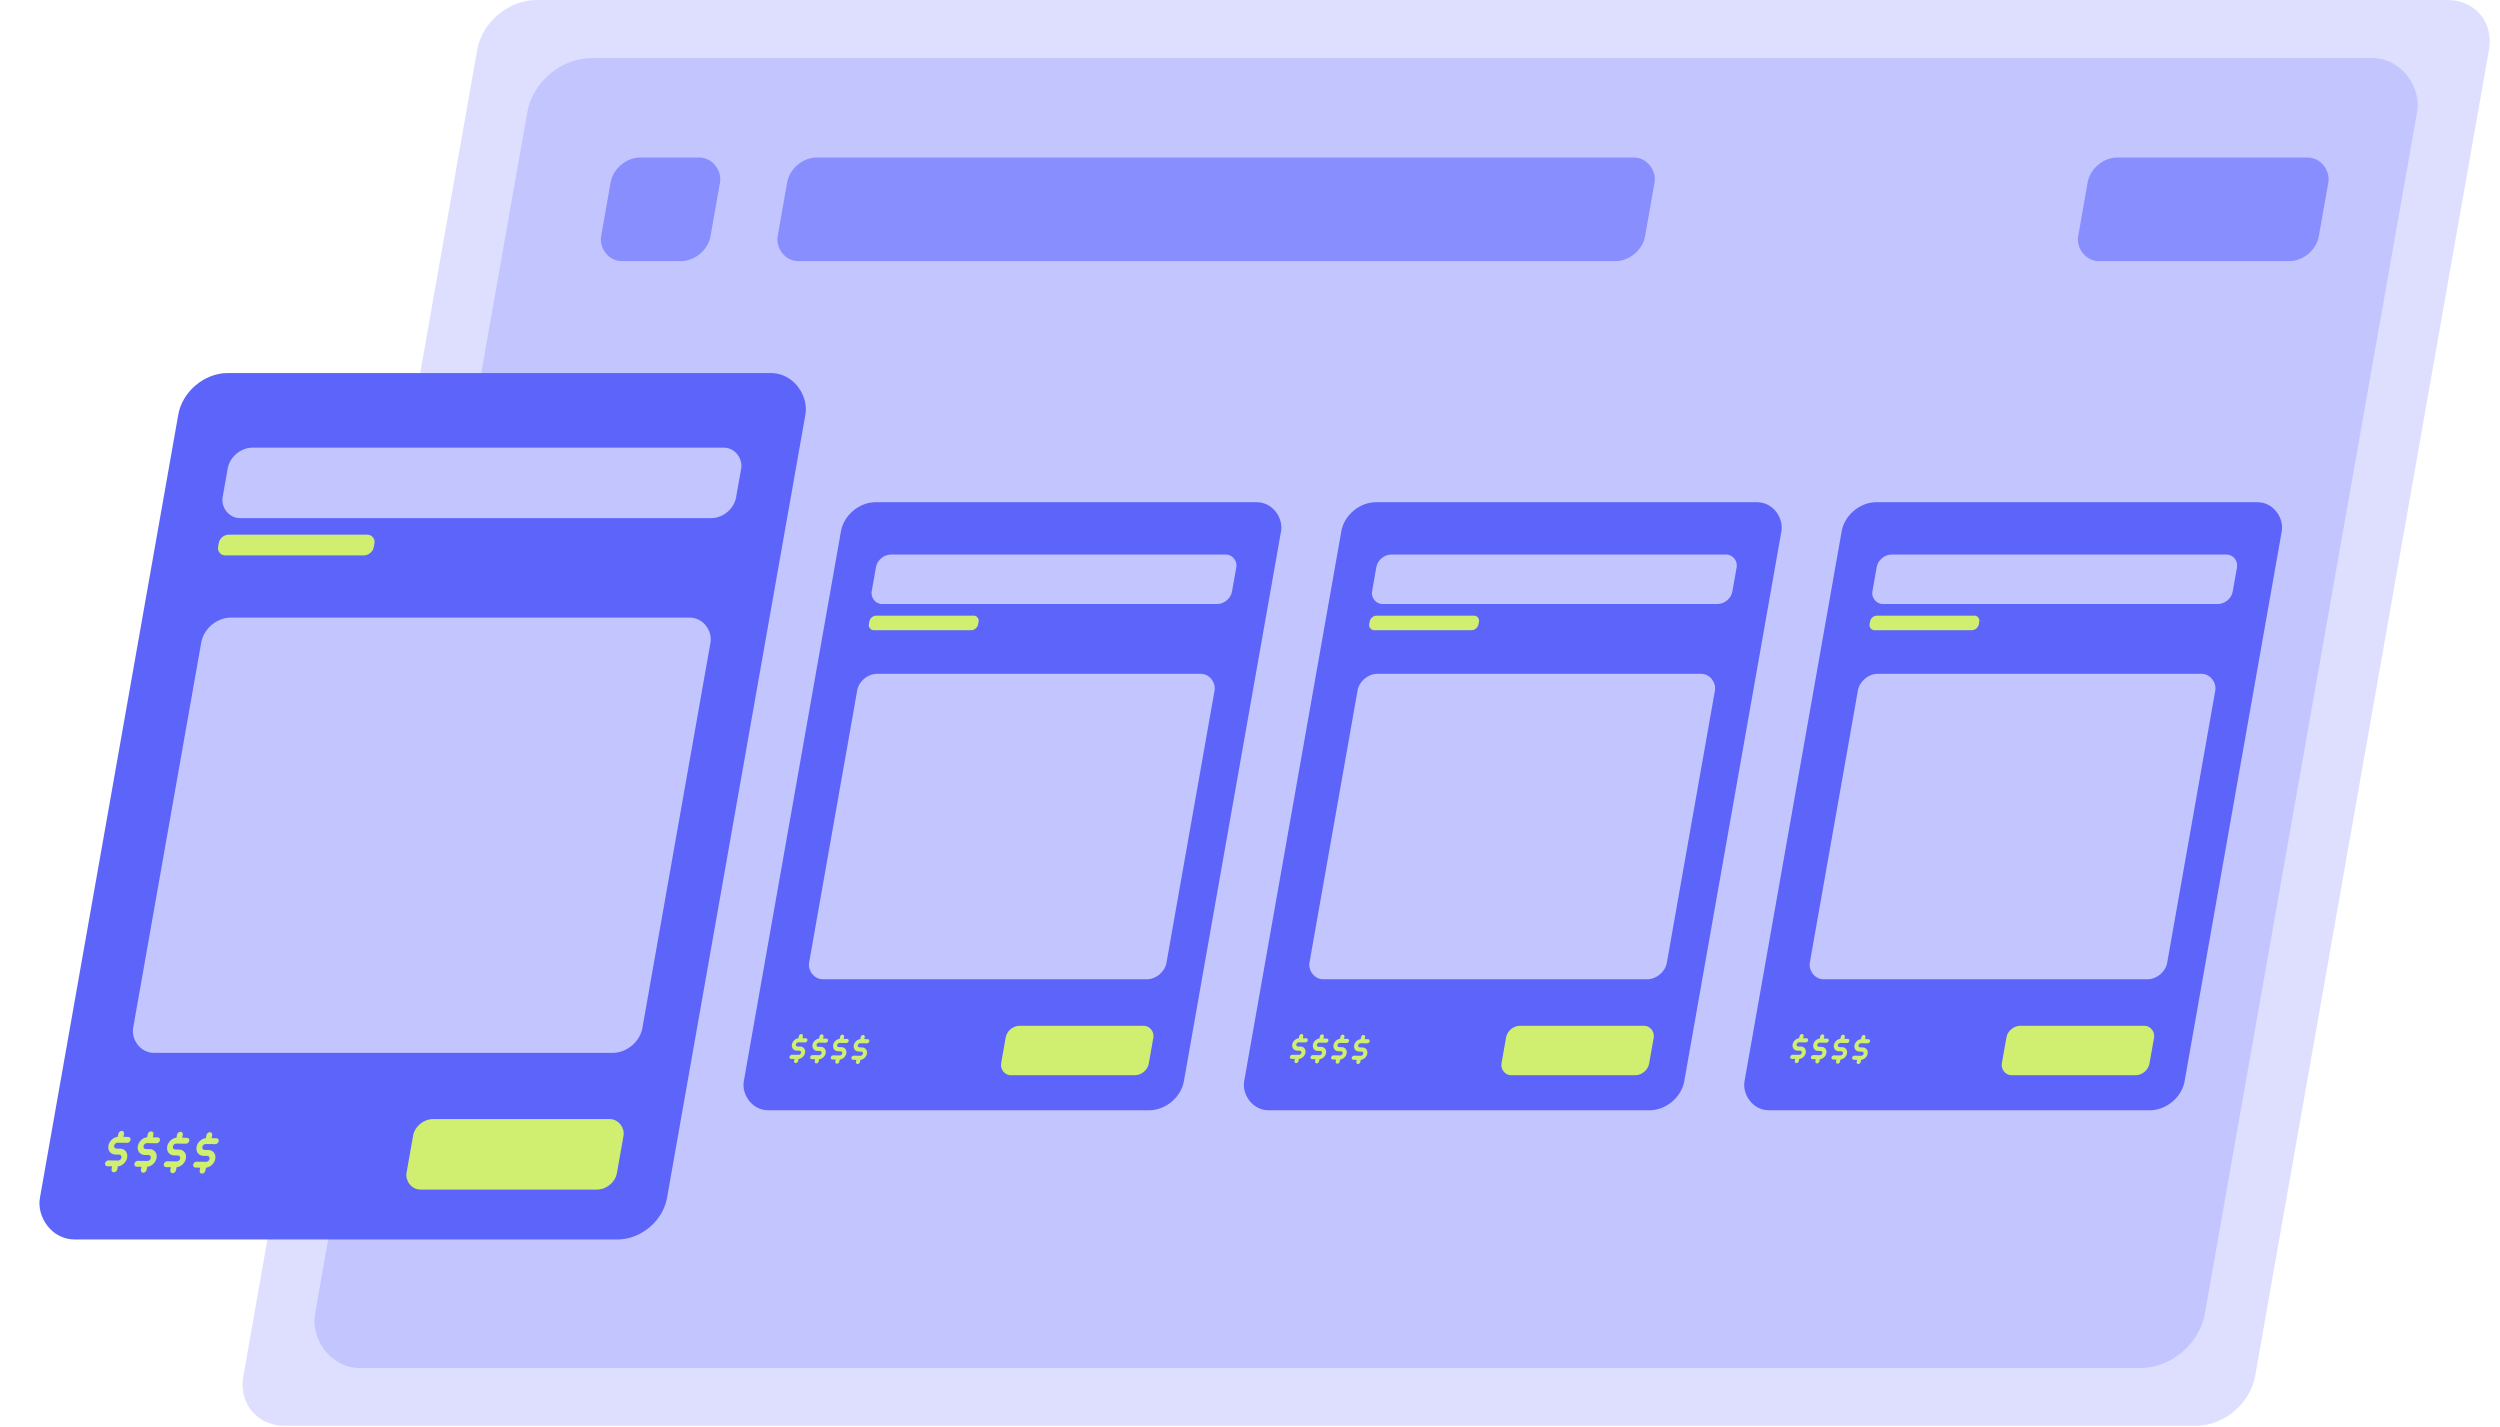
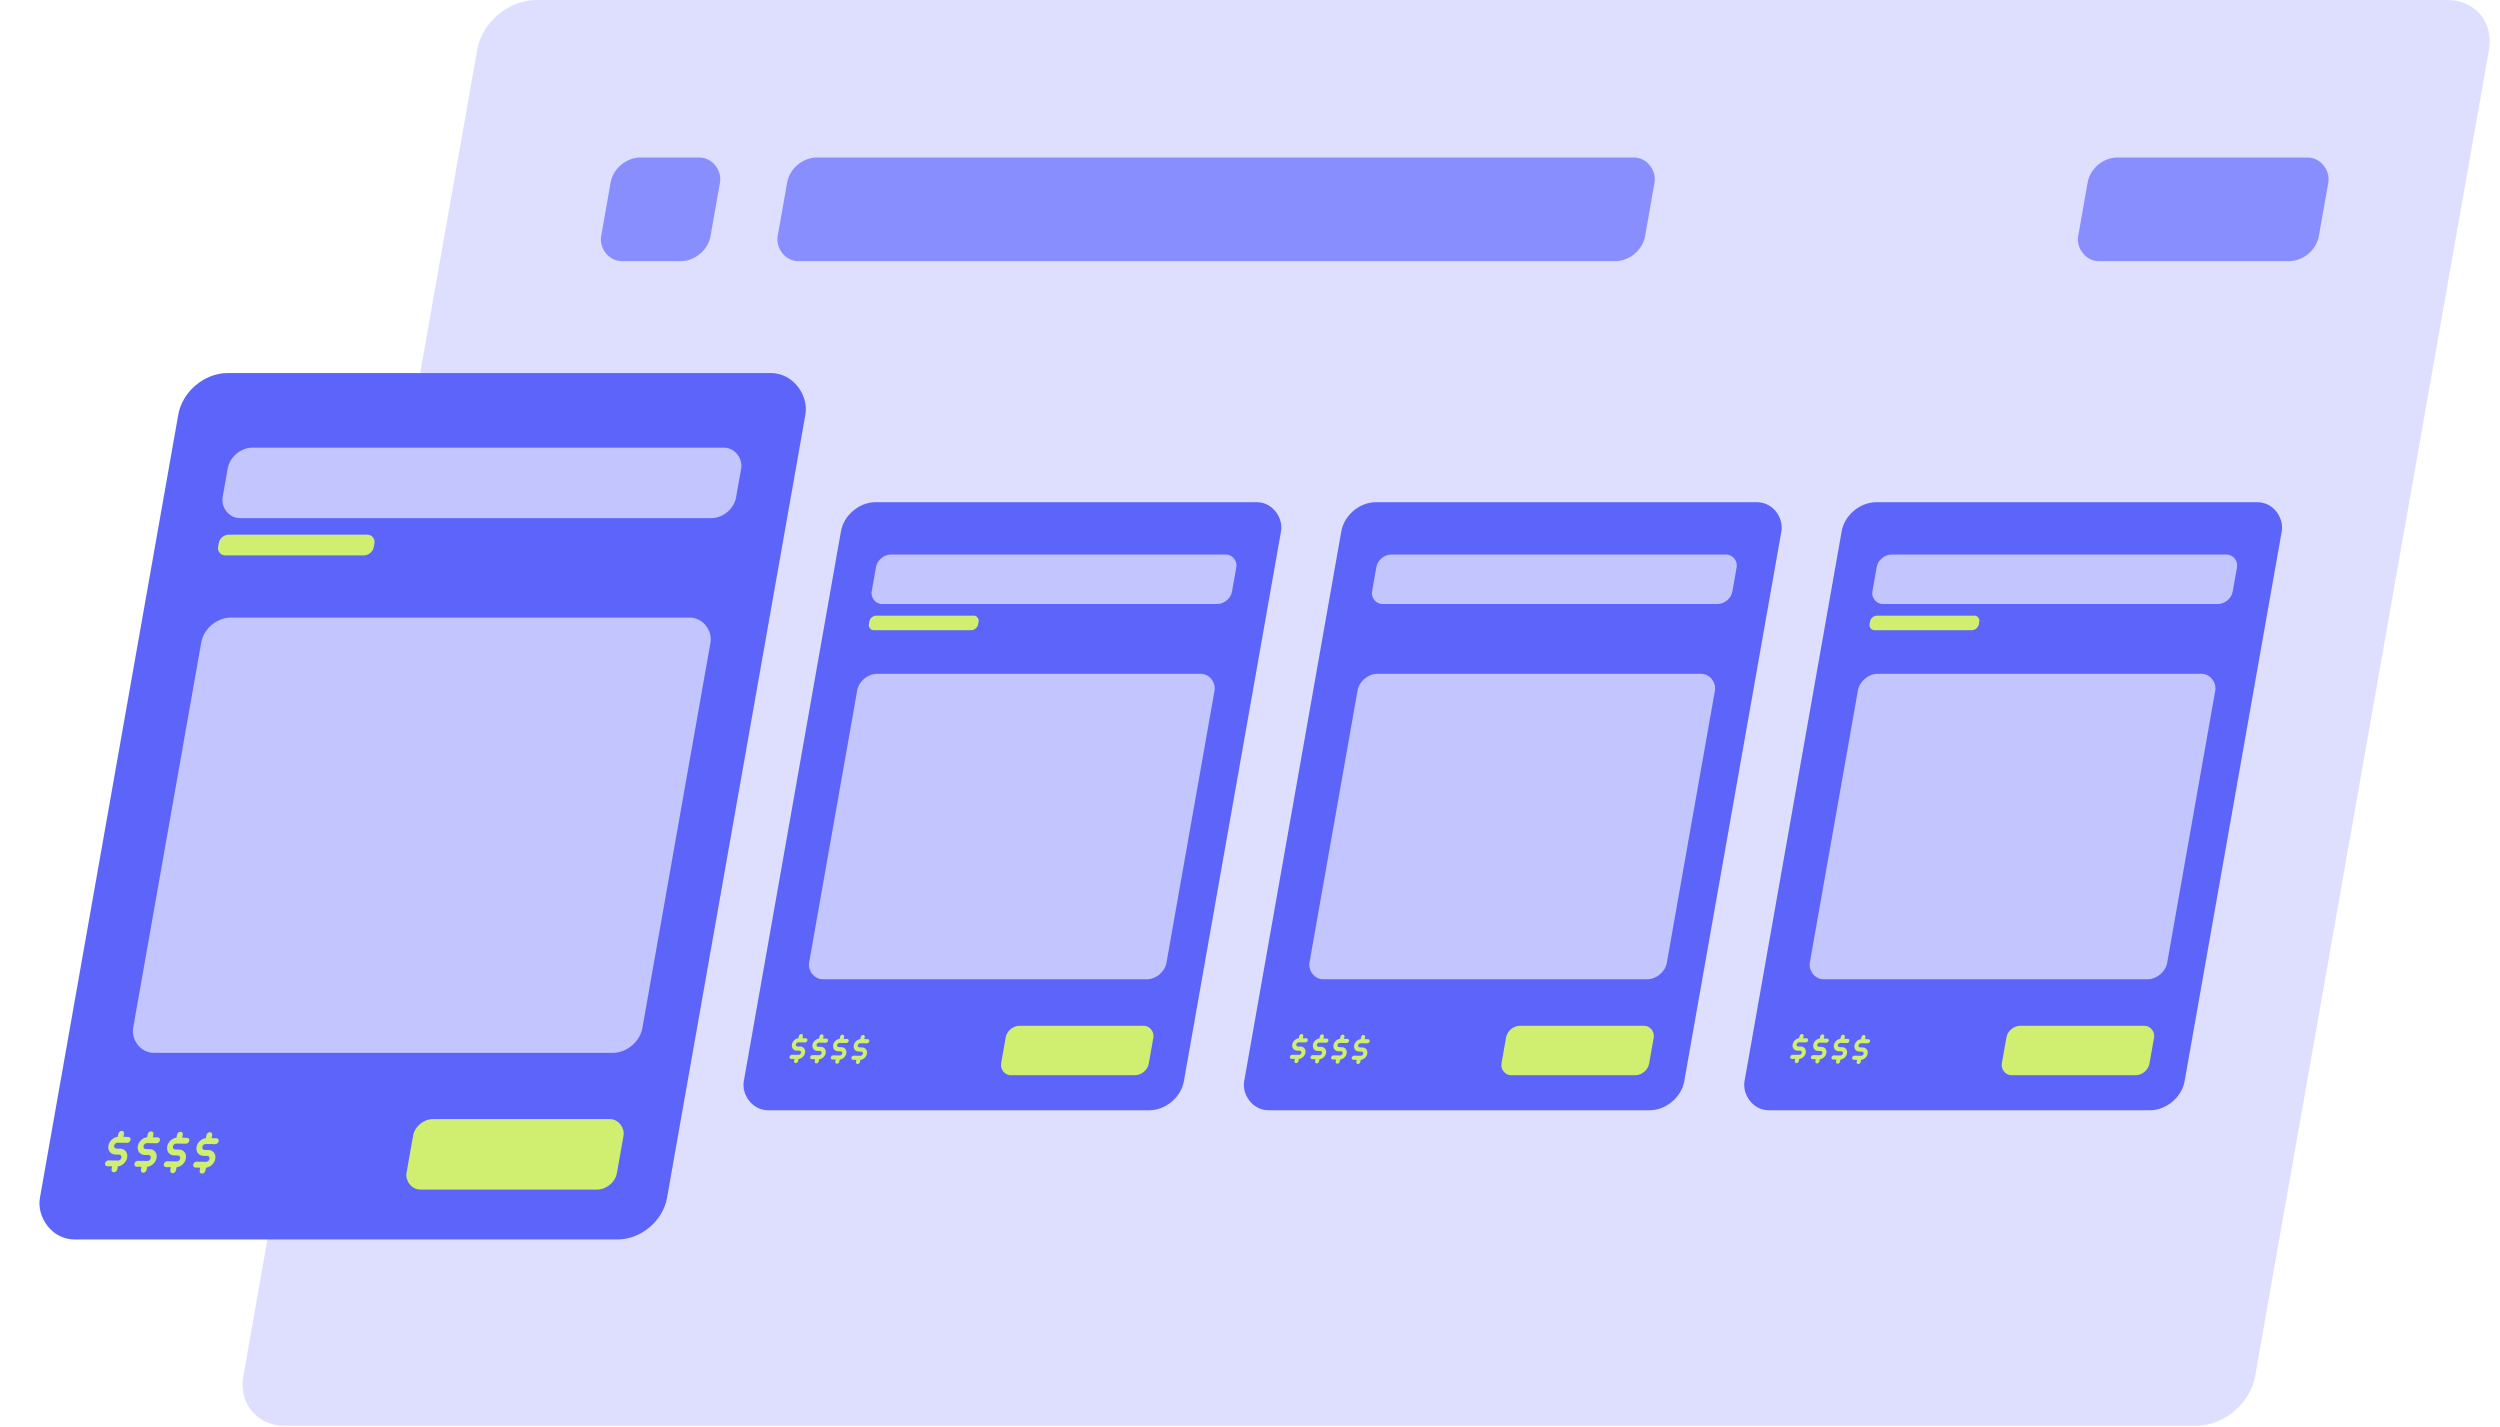
<svg xmlns="http://www.w3.org/2000/svg" width="594" height="339" viewBox="0 0 594 339" fill="none">
  <path d="M113.385 11.818C114.536 5.291 120.841 0 127.469 0H581.469C588.096 0 592.536 5.291 591.385 11.818L535.818 326.956C534.667 333.483 528.361 338.774 521.734 338.774H67.734C61.106 338.774 56.667 333.483 57.818 326.956L113.385 11.818Z" fill="#DEDFFF" />
-   <rect width="449" height="316" rx="13" transform="matrix(1 0 -0.174 0.985 127.566 13.787)" fill="#C3C5FF" />
  <rect width="25.988" height="25" rx="6" transform="matrix(1 0 -0.174 0.985 146.133 37.423)" fill="#898EFF" />
  <rect width="206.098" height="25" rx="6" transform="matrix(1 0 -0.174 0.985 188.074 37.423)" fill="#898EFF" />
  <rect width="57.182" height="25" rx="6" transform="matrix(1 0 -0.174 0.985 497.074 37.423)" fill="#898EFF" />
  <rect width="149" height="209" rx="10" transform="matrix(1 0 -0.174 0.985 44.105 88.633)" fill="#5D64F9" />
  <rect width="50" height="17" rx="4" transform="matrix(1 0 -0.174 0.985 98.848 265.898)" fill="#D0EE6F" />
  <rect width="121" height="105" rx="6" transform="matrix(1 0 -0.174 0.985 48.859 146.737)" fill="#C3C5FF" />
  <rect width="122" height="17" rx="5" transform="matrix(1 0 -0.174 0.985 54.98 106.359)" fill="#C3C5FF" />
  <rect width="37" height="5" rx="2" transform="matrix(1 0 -0.174 0.985 52.332 127.04)" fill="#D0EE6F" />
  <path fill-rule="evenodd" clip-rule="evenodd" d="M28.931 268.698C29.306 268.704 29.55 269.023 29.476 269.412L29.341 270.115L30.475 270.132C30.85 270.138 31.094 270.457 31.02 270.845C30.945 271.234 30.581 271.544 30.205 271.539L27.939 271.505C27.758 271.503 27.571 271.574 27.418 271.704C27.265 271.834 27.16 272.012 27.124 272.198C27.088 272.385 27.125 272.565 27.228 272.699C27.33 272.833 27.489 272.909 27.669 272.912L28.576 272.925C29.117 272.933 29.593 273.163 29.9 273.565C30.207 273.966 30.319 274.506 30.212 275.065C30.104 275.625 29.787 276.159 29.328 276.549C28.934 276.884 28.465 277.09 27.997 277.136L27.86 277.852C27.785 278.241 27.42 278.551 27.045 278.545C26.669 278.54 26.425 278.22 26.5 277.832L26.634 277.129L25.501 277.112C25.125 277.106 24.881 276.787 24.956 276.399C25.03 276.01 25.395 275.7 25.77 275.705L28.037 275.739C28.217 275.741 28.404 275.67 28.557 275.54C28.71 275.41 28.816 275.232 28.852 275.045C28.887 274.859 28.85 274.679 28.748 274.545C28.645 274.411 28.487 274.335 28.306 274.332L27.4 274.319C26.859 274.311 26.382 274.081 26.076 273.679C25.769 273.278 25.657 272.738 25.764 272.178C25.871 271.619 26.189 271.085 26.647 270.695C27.041 270.36 27.511 270.154 27.979 270.108L28.116 269.392C28.19 269.003 28.555 268.693 28.931 268.698Z" fill="#D0EE6F" />
  <path fill-rule="evenodd" clip-rule="evenodd" d="M35.911 268.801C36.287 268.807 36.531 269.126 36.456 269.515L36.322 270.218L37.455 270.235C37.831 270.241 38.075 270.56 38 270.948C37.926 271.337 37.561 271.647 37.186 271.642L34.919 271.608C34.739 271.606 34.552 271.677 34.399 271.807C34.246 271.937 34.14 272.115 34.104 272.302C34.069 272.488 34.106 272.668 34.208 272.802C34.31 272.936 34.469 273.012 34.65 273.015L35.556 273.028C36.097 273.036 36.574 273.266 36.88 273.668C37.187 274.069 37.299 274.609 37.192 275.169C37.085 275.728 36.767 276.262 36.309 276.652C35.915 276.987 35.445 277.193 34.977 277.239L34.84 277.955C34.766 278.344 34.401 278.654 34.025 278.648C33.65 278.643 33.406 278.324 33.48 277.935L33.615 277.232L32.481 277.215C32.106 277.209 31.862 276.89 31.936 276.502C32.011 276.113 32.375 275.803 32.751 275.808L35.017 275.842C35.198 275.844 35.385 275.773 35.538 275.643C35.691 275.513 35.796 275.335 35.832 275.148C35.868 274.962 35.831 274.782 35.728 274.648C35.626 274.514 35.467 274.438 35.287 274.435L34.38 274.422C33.839 274.414 33.363 274.184 33.056 273.782C32.749 273.381 32.637 272.841 32.744 272.281C32.852 271.722 33.169 271.188 33.628 270.798C34.022 270.463 34.492 270.257 34.959 270.211L35.096 269.495C35.171 269.106 35.536 268.796 35.911 268.801Z" fill="#D0EE6F" />
  <path fill-rule="evenodd" clip-rule="evenodd" d="M42.892 268.905C43.267 268.91 43.511 269.229 43.437 269.618L43.302 270.321L44.435 270.338C44.811 270.344 45.055 270.663 44.981 271.051C44.906 271.44 44.542 271.75 44.166 271.745L41.9 271.711C41.719 271.709 41.532 271.78 41.379 271.91C41.227 272.04 41.121 272.218 41.085 272.405C41.049 272.591 41.087 272.771 41.189 272.905C41.291 273.039 41.45 273.115 41.63 273.118L42.537 273.131C43.078 273.139 43.554 273.369 43.861 273.771C44.168 274.172 44.28 274.712 44.172 275.272C44.065 275.831 43.748 276.365 43.289 276.755C42.895 277.09 42.425 277.296 41.958 277.342L41.82 278.058C41.746 278.447 41.381 278.757 41.006 278.751C40.63 278.746 40.386 278.427 40.461 278.038L40.595 277.335L39.462 277.318C39.086 277.312 38.842 276.993 38.917 276.605C38.991 276.216 39.356 275.906 39.731 275.911L41.998 275.945C42.178 275.947 42.365 275.876 42.518 275.746C42.671 275.616 42.777 275.438 42.813 275.251C42.848 275.065 42.811 274.885 42.709 274.751C42.606 274.617 42.448 274.541 42.267 274.538L41.361 274.525C40.82 274.517 40.343 274.287 40.037 273.885C39.73 273.484 39.618 272.944 39.725 272.384C39.832 271.825 40.15 271.291 40.608 270.901C41.002 270.566 41.472 270.36 41.94 270.314L42.077 269.598C42.151 269.209 42.516 268.899 42.892 268.905Z" fill="#D0EE6F" />
  <path fill-rule="evenodd" clip-rule="evenodd" d="M49.872 269.008C50.248 269.014 50.492 269.333 50.417 269.721L50.283 270.425L51.416 270.442C51.791 270.447 52.036 270.766 51.961 271.155C51.887 271.543 51.522 271.854 51.147 271.848L48.88 271.815C48.7 271.812 48.513 271.884 48.36 272.014C48.207 272.144 48.101 272.322 48.065 272.508C48.03 272.695 48.067 272.875 48.169 273.008C48.272 273.142 48.43 273.219 48.611 273.221L49.517 273.235C50.058 273.243 50.535 273.473 50.841 273.874C51.148 274.276 51.26 274.815 51.153 275.375C51.046 275.935 50.728 276.468 50.27 276.858C49.876 277.193 49.406 277.399 48.938 277.445L48.801 278.162C48.727 278.55 48.362 278.861 47.986 278.855C47.611 278.849 47.367 278.53 47.441 278.142L47.576 277.438L46.442 277.422C46.067 277.416 45.823 277.097 45.897 276.708C45.971 276.32 46.336 276.009 46.712 276.015L48.978 276.048C49.159 276.051 49.346 275.979 49.499 275.849C49.651 275.719 49.757 275.542 49.793 275.355C49.829 275.168 49.791 274.988 49.689 274.855C49.587 274.721 49.428 274.644 49.248 274.642L48.341 274.628C47.8 274.62 47.324 274.39 47.017 273.989C46.71 273.587 46.598 273.048 46.705 272.488C46.812 271.928 47.13 271.395 47.589 271.005C47.983 270.67 48.453 270.464 48.92 270.418L49.057 269.701C49.132 269.313 49.497 269.002 49.872 269.008Z" fill="#D0EE6F" />
  <rect width="104.564" height="146.671" rx="7" transform="matrix(1 0 -0.174 0.985 201.031 119.324)" fill="#5D64F9" />
  <rect width="35.089" height="11.93" rx="2.807" transform="matrix(1 0 -0.174 0.985 239.445 243.724)" fill="#D0EE6F" />
  <rect width="84.915" height="73.686" rx="4" transform="matrix(1 0 -0.174 0.985 204.367 160.1)" fill="#C3C5FF" />
  <rect width="85.616" height="11.93" rx="3" transform="matrix(1 0 -0.174 0.985 208.66 131.764)" fill="#C3C5FF" />
  <rect width="25.966" height="3.509" rx="1.404" transform="matrix(1 0 -0.174 0.985 206.801 146.277)" fill="#D0EE6F" />
  <path fill-rule="evenodd" clip-rule="evenodd" d="M190.382 245.689C190.646 245.693 190.817 245.917 190.765 246.19L190.671 246.684L191.466 246.695C191.729 246.699 191.901 246.923 191.849 247.196C191.796 247.469 191.54 247.687 191.277 247.683L189.686 247.659C189.56 247.657 189.428 247.707 189.321 247.799C189.214 247.89 189.14 248.015 189.115 248.146C189.089 248.277 189.116 248.403 189.187 248.497C189.259 248.591 189.371 248.644 189.497 248.646L190.133 248.656C190.513 248.661 190.847 248.823 191.063 249.104C191.278 249.386 191.357 249.765 191.281 250.158C191.206 250.55 190.983 250.925 190.662 251.199C190.385 251.434 190.055 251.578 189.727 251.61L189.631 252.113C189.579 252.386 189.323 252.604 189.059 252.6C188.795 252.596 188.624 252.372 188.676 252.099L188.771 251.606L187.976 251.594C187.712 251.59 187.541 251.366 187.593 251.093C187.645 250.821 187.901 250.603 188.165 250.607L189.755 250.63C189.882 250.632 190.013 250.582 190.12 250.491C190.228 250.399 190.302 250.274 190.327 250.144C190.352 250.013 190.326 249.886 190.254 249.792C190.182 249.699 190.071 249.645 189.944 249.643L189.308 249.633C188.928 249.628 188.594 249.466 188.379 249.185C188.164 248.903 188.085 248.524 188.16 248.132C188.235 247.739 188.458 247.364 188.78 247.091C189.056 246.855 189.386 246.711 189.714 246.679L189.811 246.176C189.863 245.903 190.119 245.686 190.382 245.689Z" fill="#D0EE6F" />
  <path fill-rule="evenodd" clip-rule="evenodd" d="M195.281 245.762C195.544 245.766 195.716 245.99 195.664 246.262L195.569 246.756L196.364 246.768C196.628 246.772 196.799 246.996 196.747 247.268C196.695 247.541 196.439 247.759 196.175 247.755L194.585 247.731C194.458 247.73 194.327 247.78 194.22 247.871C194.112 247.962 194.038 248.087 194.013 248.218C193.988 248.349 194.014 248.475 194.086 248.569C194.158 248.663 194.269 248.717 194.396 248.719L195.032 248.728C195.412 248.734 195.746 248.895 195.961 249.177C196.176 249.458 196.255 249.837 196.18 250.23C196.105 250.623 195.882 250.997 195.56 251.271C195.284 251.506 194.954 251.65 194.625 251.683L194.529 252.185C194.477 252.458 194.221 252.676 193.957 252.672C193.694 252.668 193.523 252.444 193.575 252.171L193.669 251.678L192.874 251.666C192.61 251.662 192.439 251.438 192.491 251.165C192.544 250.893 192.8 250.675 193.063 250.679L194.654 250.702C194.78 250.704 194.912 250.654 195.019 250.563C195.126 250.472 195.2 250.347 195.225 250.216C195.25 250.085 195.224 249.959 195.153 249.865C195.081 249.771 194.969 249.717 194.843 249.715L194.207 249.706C193.827 249.7 193.493 249.539 193.277 249.257C193.062 248.975 192.983 248.597 193.059 248.204C193.134 247.811 193.357 247.437 193.678 247.163C193.955 246.928 194.285 246.783 194.613 246.751L194.709 246.248C194.761 245.976 195.017 245.758 195.281 245.762Z" fill="#D0EE6F" />
  <path fill-rule="evenodd" clip-rule="evenodd" d="M200.179 245.834C200.443 245.838 200.614 246.062 200.562 246.335L200.467 246.828L201.263 246.84C201.526 246.844 201.698 247.068 201.645 247.341C201.593 247.613 201.337 247.831 201.074 247.827L199.483 247.804C199.357 247.802 199.225 247.852 199.118 247.943C199.011 248.034 198.936 248.159 198.911 248.29C198.886 248.421 198.913 248.547 198.984 248.641C199.056 248.735 199.167 248.789 199.294 248.791L199.93 248.8C200.31 248.806 200.644 248.967 200.859 249.249C201.075 249.531 201.153 249.909 201.078 250.302C201.003 250.695 200.78 251.069 200.458 251.343C200.182 251.578 199.852 251.723 199.524 251.755L199.428 252.258C199.375 252.53 199.119 252.748 198.856 252.744C198.592 252.74 198.421 252.516 198.473 252.244L198.568 251.75L197.772 251.738C197.509 251.734 197.338 251.51 197.39 251.238C197.442 250.965 197.698 250.747 197.962 250.751L199.552 250.775C199.679 250.776 199.81 250.726 199.917 250.635C200.024 250.544 200.099 250.419 200.124 250.288C200.149 250.157 200.123 250.031 200.051 249.937C199.979 249.843 199.868 249.789 199.741 249.787L199.105 249.778C198.725 249.772 198.391 249.611 198.176 249.329C197.96 249.048 197.882 248.669 197.957 248.276C198.032 247.883 198.255 247.509 198.577 247.235C198.853 247 199.183 246.856 199.511 246.823L199.608 246.321C199.66 246.048 199.916 245.83 200.179 245.834Z" fill="#D0EE6F" />
  <path fill-rule="evenodd" clip-rule="evenodd" d="M205.082 245.906C205.345 245.91 205.517 246.134 205.464 246.407L205.37 246.9L206.165 246.912C206.429 246.916 206.6 247.14 206.548 247.413C206.496 247.685 206.24 247.903 205.976 247.899L204.385 247.876C204.259 247.874 204.128 247.924 204.02 248.015C203.913 248.107 203.839 248.232 203.814 248.362C203.789 248.493 203.815 248.62 203.887 248.714C203.958 248.807 204.07 248.861 204.196 248.863L204.833 248.873C205.212 248.878 205.547 249.04 205.762 249.321C205.977 249.603 206.056 249.982 205.981 250.374C205.905 250.767 205.682 251.142 205.361 251.415C205.084 251.651 204.754 251.795 204.426 251.827L204.33 252.33C204.278 252.603 204.022 252.82 203.758 252.817C203.495 252.813 203.323 252.589 203.376 252.316L203.47 251.822L202.675 251.811C202.411 251.807 202.24 251.583 202.292 251.31C202.344 251.037 202.6 250.819 202.864 250.823L204.454 250.847C204.581 250.849 204.712 250.799 204.82 250.707C204.927 250.616 205.001 250.491 205.026 250.36C205.051 250.229 205.025 250.103 204.953 250.009C204.882 249.915 204.77 249.862 204.644 249.86L204.007 249.85C203.628 249.845 203.293 249.683 203.078 249.402C202.863 249.12 202.784 248.741 202.859 248.348C202.935 247.956 203.158 247.581 203.479 247.307C203.756 247.072 204.085 246.928 204.414 246.896L204.51 246.393C204.562 246.12 204.818 245.902 205.082 245.906Z" fill="#D0EE6F" />
  <rect width="104.564" height="146.671" rx="7" transform="matrix(1 0 -0.174 0.985 319.918 119.324)" fill="#5D64F9" />
  <rect width="35.089" height="11.93" rx="2.807" transform="matrix(1 0 -0.174 0.985 358.332 243.724)" fill="#D0EE6F" />
  <rect width="84.915" height="73.686" rx="4" transform="matrix(1 0 -0.174 0.985 323.254 160.1)" fill="#C3C5FF" />
  <rect width="85.616" height="11.93" rx="3" transform="matrix(1 0 -0.174 0.985 327.547 131.764)" fill="#C3C5FF" />
-   <rect width="25.966" height="3.509" rx="1.404" transform="matrix(1 0 -0.174 0.985 325.688 146.277)" fill="#D0EE6F" />
  <path fill-rule="evenodd" clip-rule="evenodd" d="M309.269 245.689C309.533 245.693 309.704 245.917 309.652 246.19L309.557 246.684L310.353 246.695C310.616 246.699 310.787 246.923 310.735 247.196C310.683 247.469 310.427 247.687 310.164 247.683L308.573 247.659C308.446 247.657 308.315 247.707 308.208 247.799C308.101 247.89 308.026 248.015 308.001 248.146C307.976 248.277 308.002 248.403 308.074 248.497C308.146 248.591 308.257 248.644 308.384 248.646L309.02 248.656C309.4 248.661 309.734 248.823 309.949 249.104C310.165 249.386 310.243 249.765 310.168 250.158C310.093 250.55 309.87 250.925 309.548 251.199C309.272 251.434 308.942 251.578 308.614 251.61L308.517 252.113C308.465 252.386 308.209 252.604 307.946 252.6C307.682 252.596 307.511 252.372 307.563 252.099L307.658 251.606L306.862 251.594C306.599 251.59 306.427 251.366 306.48 251.093C306.532 250.821 306.788 250.603 307.051 250.607L308.642 250.63C308.769 250.632 308.9 250.582 309.007 250.491C309.114 250.399 309.189 250.274 309.214 250.144C309.239 250.013 309.213 249.886 309.141 249.792C309.069 249.699 308.958 249.645 308.831 249.643L308.195 249.633C307.815 249.628 307.481 249.466 307.266 249.185C307.05 248.903 306.972 248.524 307.047 248.132C307.122 247.739 307.345 247.364 307.667 247.091C307.943 246.855 308.273 246.711 308.601 246.679L308.697 246.176C308.75 245.903 309.006 245.686 309.269 245.689Z" fill="#D0EE6F" />
  <path fill-rule="evenodd" clip-rule="evenodd" d="M314.168 245.762C314.431 245.766 314.603 245.99 314.55 246.262L314.456 246.756L315.251 246.768C315.515 246.772 315.686 246.996 315.634 247.268C315.582 247.541 315.326 247.759 315.062 247.755L313.471 247.731C313.345 247.73 313.213 247.78 313.106 247.871C312.999 247.962 312.925 248.087 312.9 248.218C312.875 248.349 312.901 248.475 312.973 248.569C313.044 248.663 313.156 248.717 313.282 248.719L313.919 248.728C314.298 248.734 314.632 248.895 314.848 249.177C315.063 249.458 315.142 249.837 315.067 250.23C314.991 250.623 314.768 250.997 314.447 251.271C314.17 251.506 313.84 251.65 313.512 251.683L313.416 252.185C313.364 252.458 313.108 252.676 312.844 252.672C312.581 252.668 312.409 252.444 312.462 252.171L312.556 251.678L311.761 251.666C311.497 251.662 311.326 251.438 311.378 251.165C311.43 250.893 311.686 250.675 311.95 250.679L313.54 250.702C313.667 250.704 313.798 250.654 313.906 250.563C314.013 250.472 314.087 250.347 314.112 250.216C314.137 250.085 314.111 249.959 314.039 249.865C313.967 249.771 313.856 249.717 313.729 249.715L313.093 249.706C312.714 249.7 312.379 249.539 312.164 249.257C311.949 248.975 311.87 248.597 311.945 248.204C312.021 247.811 312.243 247.437 312.565 247.163C312.842 246.928 313.171 246.783 313.5 246.751L313.596 246.248C313.648 245.976 313.904 245.758 314.168 245.762Z" fill="#D0EE6F" />
  <path fill-rule="evenodd" clip-rule="evenodd" d="M319.066 245.834C319.33 245.838 319.501 246.062 319.449 246.335L319.354 246.828L320.15 246.84C320.413 246.844 320.584 247.068 320.532 247.341C320.48 247.613 320.224 247.831 319.96 247.827L318.37 247.804C318.243 247.802 318.112 247.852 318.005 247.943C317.897 248.034 317.823 248.159 317.798 248.29C317.773 248.421 317.799 248.547 317.871 248.641C317.943 248.735 318.054 248.789 318.181 248.791L318.817 248.8C319.197 248.806 319.531 248.967 319.746 249.249C319.961 249.531 320.04 249.909 319.965 250.302C319.89 250.695 319.667 251.069 319.345 251.343C319.069 251.578 318.739 251.723 318.411 251.755L318.314 252.258C318.262 252.53 318.006 252.748 317.743 252.744C317.479 252.74 317.308 252.516 317.36 252.244L317.454 251.75L316.659 251.738C316.396 251.734 316.224 251.51 316.277 251.238C316.329 250.965 316.585 250.747 316.848 250.751L318.439 250.775C318.565 250.776 318.697 250.726 318.804 250.635C318.911 250.544 318.986 250.419 319.011 250.288C319.036 250.157 319.009 250.031 318.938 249.937C318.866 249.843 318.754 249.789 318.628 249.787L317.992 249.778C317.612 249.772 317.278 249.611 317.062 249.329C316.847 249.048 316.769 248.669 316.844 248.276C316.919 247.883 317.142 247.509 317.464 247.235C317.74 247 318.07 246.856 318.398 246.823L318.494 246.321C318.547 246.048 318.803 245.83 319.066 245.834Z" fill="#D0EE6F" />
  <path fill-rule="evenodd" clip-rule="evenodd" d="M323.968 245.906C324.232 245.91 324.403 246.134 324.351 246.407L324.257 246.9L325.052 246.912C325.315 246.916 325.487 247.14 325.435 247.413C325.382 247.685 325.126 247.903 324.863 247.899L323.272 247.876C323.146 247.874 323.014 247.924 322.907 248.015C322.8 248.107 322.726 248.232 322.7 248.362C322.675 248.493 322.702 248.62 322.773 248.714C322.845 248.807 322.957 248.861 323.083 248.863L323.719 248.873C324.099 248.878 324.433 249.04 324.649 249.321C324.864 249.603 324.943 249.982 324.867 250.374C324.792 250.767 324.569 251.142 324.247 251.415C323.971 251.651 323.641 251.795 323.313 251.827L323.217 252.33C323.164 252.603 322.908 252.82 322.645 252.817C322.381 252.813 322.21 252.589 322.262 252.316L322.357 251.822L321.562 251.811C321.298 251.807 321.127 251.583 321.179 251.31C321.231 251.037 321.487 250.819 321.751 250.823L323.341 250.847C323.468 250.849 323.599 250.799 323.706 250.707C323.814 250.616 323.888 250.491 323.913 250.36C323.938 250.229 323.912 250.103 323.84 250.009C323.768 249.915 323.657 249.862 323.53 249.86L322.894 249.85C322.514 249.845 322.18 249.683 321.965 249.402C321.75 249.12 321.671 248.741 321.746 248.348C321.821 247.956 322.044 247.581 322.366 247.307C322.642 247.072 322.972 246.928 323.3 246.896L323.397 246.393C323.449 246.12 323.705 245.902 323.968 245.906Z" fill="#D0EE6F" />
  <rect width="104.564" height="146.671" rx="7" transform="matrix(1 0 -0.174 0.985 438.801 119.324)" fill="#5D64F9" />
  <rect width="35.089" height="11.93" rx="2.807" transform="matrix(1 0 -0.174 0.985 477.215 243.724)" fill="#D0EE6F" />
  <rect width="84.915" height="73.686" rx="4" transform="matrix(1 0 -0.174 0.985 442.137 160.1)" fill="#C3C5FF" />
  <rect width="85.616" height="11.93" rx="3" transform="matrix(1 0 -0.174 0.985 446.43 131.764)" fill="#C3C5FF" />
  <rect width="25.966" height="3.509" rx="1.404" transform="matrix(1 0 -0.174 0.985 444.57 146.277)" fill="#D0EE6F" />
  <path fill-rule="evenodd" clip-rule="evenodd" d="M428.152 245.689C428.416 245.693 428.587 245.917 428.535 246.19L428.44 246.684L429.235 246.695C429.499 246.699 429.67 246.923 429.618 247.196C429.566 247.469 429.31 247.687 429.046 247.683L427.456 247.659C427.329 247.657 427.198 247.707 427.091 247.799C426.983 247.89 426.909 248.015 426.884 248.146C426.859 248.277 426.885 248.403 426.957 248.497C427.029 248.591 427.14 248.644 427.267 248.646L427.903 248.656C428.283 248.661 428.617 248.823 428.832 249.104C429.047 249.386 429.126 249.765 429.051 250.158C428.976 250.55 428.753 250.925 428.431 251.199C428.155 251.434 427.825 251.578 427.497 251.61L427.4 252.113C427.348 252.386 427.092 252.604 426.829 252.6C426.565 252.596 426.394 252.372 426.446 252.099L426.54 251.606L425.745 251.594C425.482 251.59 425.31 251.366 425.362 251.093C425.415 250.821 425.671 250.603 425.934 250.607L427.525 250.63C427.651 250.632 427.783 250.582 427.89 250.491C427.997 250.399 428.071 250.274 428.097 250.144C428.122 250.013 428.095 249.886 428.024 249.792C427.952 249.699 427.84 249.645 427.714 249.643L427.078 249.633C426.698 249.628 426.364 249.466 426.148 249.185C425.933 248.903 425.854 248.524 425.93 248.132C426.005 247.739 426.228 247.364 426.55 247.091C426.826 246.855 427.156 246.711 427.484 246.679L427.58 246.176C427.633 245.903 427.888 245.686 428.152 245.689Z" fill="#D0EE6F" />
  <path fill-rule="evenodd" clip-rule="evenodd" d="M433.05 245.762C433.314 245.766 433.485 245.99 433.433 246.262L433.339 246.756L434.134 246.768C434.397 246.772 434.569 246.996 434.517 247.268C434.464 247.541 434.208 247.759 433.945 247.755L432.354 247.731C432.228 247.73 432.096 247.78 431.989 247.871C431.882 247.962 431.808 248.087 431.782 248.218C431.757 248.349 431.784 248.475 431.855 248.569C431.927 248.663 432.039 248.717 432.165 248.719L432.801 248.728C433.181 248.734 433.515 248.895 433.731 249.177C433.946 249.458 434.025 249.837 433.949 250.23C433.874 250.623 433.651 250.997 433.329 251.271C433.053 251.506 432.723 251.65 432.395 251.683L432.299 252.185C432.246 252.458 431.991 252.676 431.727 252.672C431.463 252.668 431.292 252.444 431.344 252.171L431.439 251.678L430.644 251.666C430.38 251.662 430.209 251.438 430.261 251.165C430.313 250.893 430.569 250.675 430.833 250.679L432.423 250.702C432.55 250.704 432.681 250.654 432.788 250.563C432.896 250.472 432.97 250.347 432.995 250.216C433.02 250.085 432.994 249.959 432.922 249.865C432.85 249.771 432.739 249.717 432.612 249.715L431.976 249.706C431.596 249.7 431.262 249.539 431.047 249.257C430.832 248.975 430.753 248.597 430.828 248.204C430.903 247.811 431.126 247.437 431.448 247.163C431.724 246.928 432.054 246.783 432.382 246.751L432.479 246.248C432.531 245.976 432.787 245.758 433.05 245.762Z" fill="#D0EE6F" />
  <path fill-rule="evenodd" clip-rule="evenodd" d="M437.949 245.834C438.212 245.838 438.384 246.062 438.332 246.335L438.237 246.828L439.032 246.84C439.296 246.844 439.467 247.068 439.415 247.341C439.363 247.613 439.107 247.831 438.843 247.827L437.253 247.804C437.126 247.802 436.995 247.852 436.888 247.943C436.78 248.034 436.706 248.159 436.681 248.29C436.656 248.421 436.682 248.547 436.754 248.641C436.826 248.735 436.937 248.789 437.064 248.791L437.7 248.8C438.079 248.806 438.414 248.967 438.629 249.249C438.844 249.531 438.923 249.909 438.848 250.302C438.773 250.695 438.55 251.069 438.228 251.343C437.952 251.578 437.622 251.723 437.293 251.755L437.197 252.258C437.145 252.53 436.889 252.748 436.625 252.744C436.362 252.74 436.191 252.516 436.243 252.244L436.337 251.75L435.542 251.738C435.278 251.734 435.107 251.51 435.159 251.238C435.212 250.965 435.468 250.747 435.731 250.751L437.322 250.775C437.448 250.776 437.58 250.726 437.687 250.635C437.794 250.544 437.868 250.419 437.893 250.288C437.918 250.157 437.892 250.031 437.82 249.937C437.749 249.843 437.637 249.789 437.511 249.787L436.874 249.778C436.495 249.772 436.161 249.611 435.945 249.329C435.73 249.048 435.651 248.669 435.727 248.276C435.802 247.883 436.025 247.509 436.346 247.235C436.623 247 436.953 246.856 437.281 246.823L437.377 246.321C437.429 246.048 437.685 245.83 437.949 245.834Z" fill="#D0EE6F" />
  <path fill-rule="evenodd" clip-rule="evenodd" d="M442.851 245.907C443.115 245.911 443.286 246.135 443.234 246.407L443.139 246.901L443.935 246.913C444.198 246.917 444.37 247.141 444.317 247.413C444.265 247.686 444.009 247.904 443.746 247.9L442.155 247.876C442.028 247.875 441.897 247.925 441.79 248.016C441.683 248.107 441.608 248.232 441.583 248.363C441.558 248.494 441.584 248.62 441.656 248.714C441.728 248.808 441.839 248.862 441.966 248.864L442.602 248.873C442.982 248.879 443.316 249.04 443.531 249.322C443.747 249.603 443.825 249.982 443.75 250.375C443.675 250.768 443.452 251.142 443.13 251.416C442.854 251.651 442.524 251.795 442.196 251.828L442.099 252.331C442.047 252.603 441.791 252.821 441.528 252.817C441.264 252.813 441.093 252.589 441.145 252.316L441.24 251.823L440.444 251.811C440.181 251.807 440.009 251.583 440.062 251.31C440.114 251.038 440.37 250.82 440.633 250.824L442.224 250.847C442.351 250.849 442.482 250.799 442.589 250.708C442.696 250.617 442.771 250.492 442.796 250.361C442.821 250.23 442.795 250.104 442.723 250.01C442.651 249.916 442.54 249.862 442.413 249.86L441.777 249.851C441.397 249.845 441.063 249.684 440.848 249.402C440.632 249.12 440.554 248.742 440.629 248.349C440.704 247.956 440.927 247.582 441.249 247.308C441.525 247.073 441.855 246.928 442.183 246.896L442.28 246.393C442.332 246.121 442.588 245.903 442.851 245.907Z" fill="#D0EE6F" />
</svg>